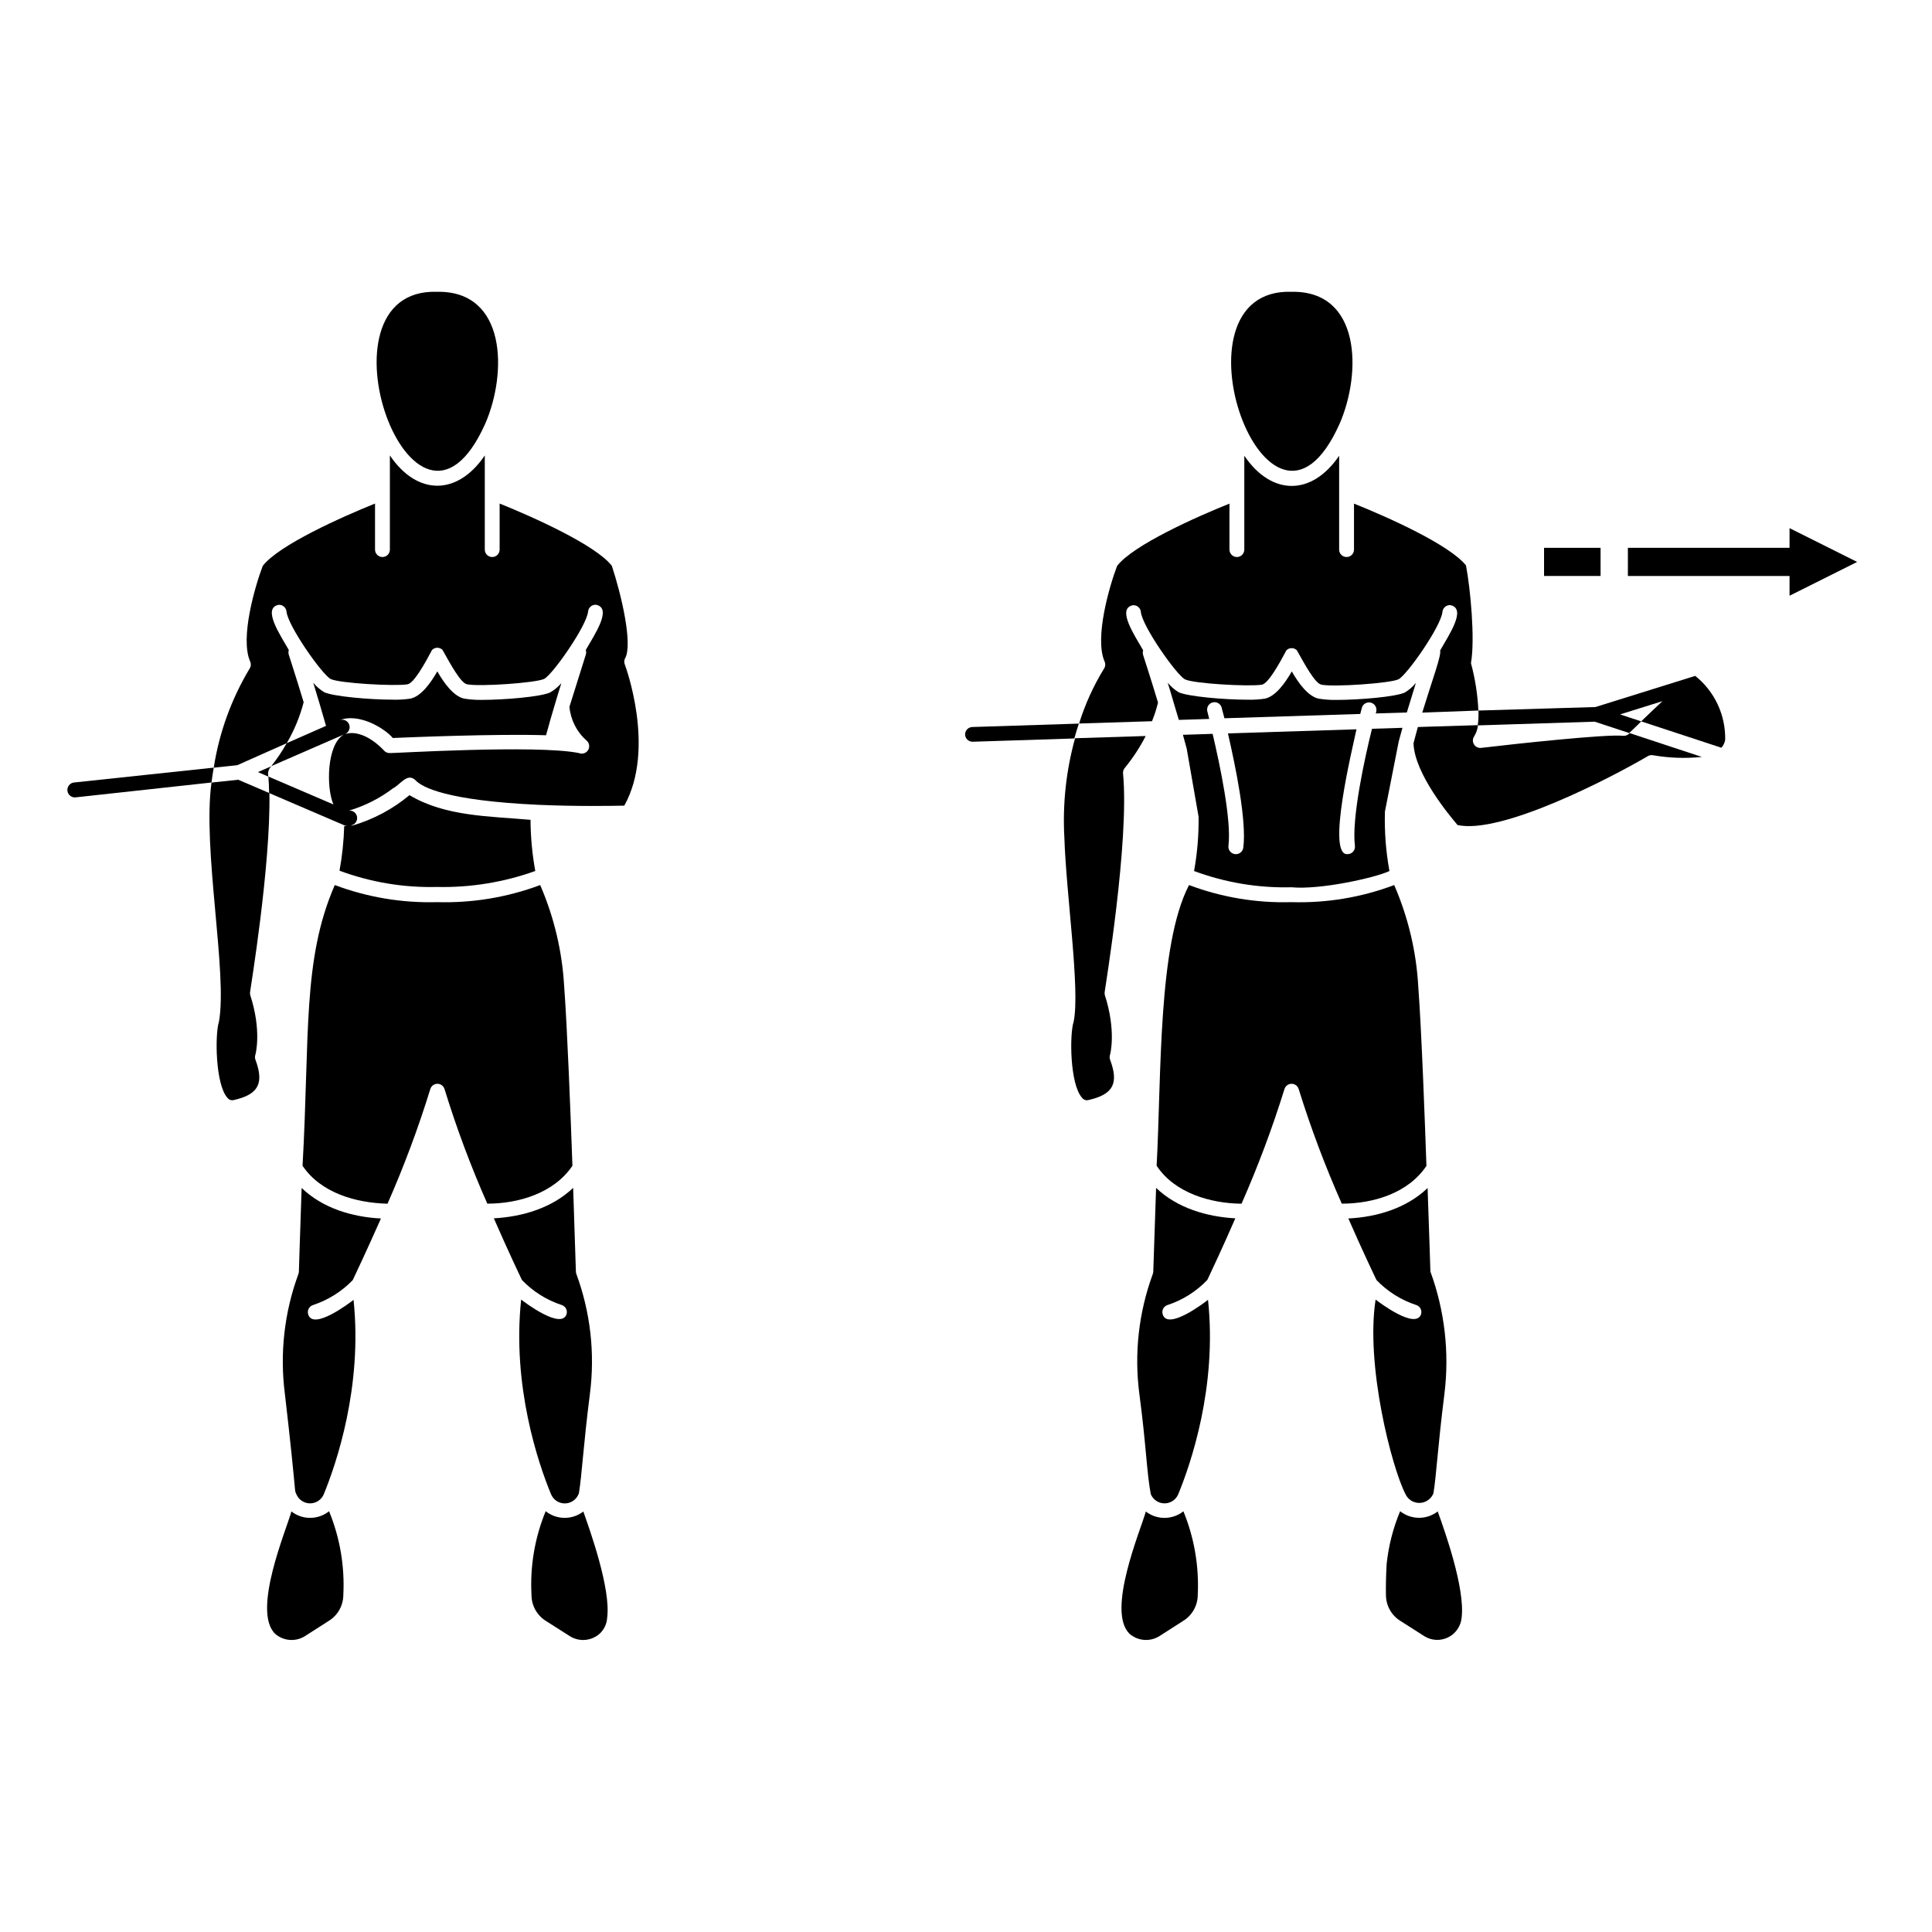
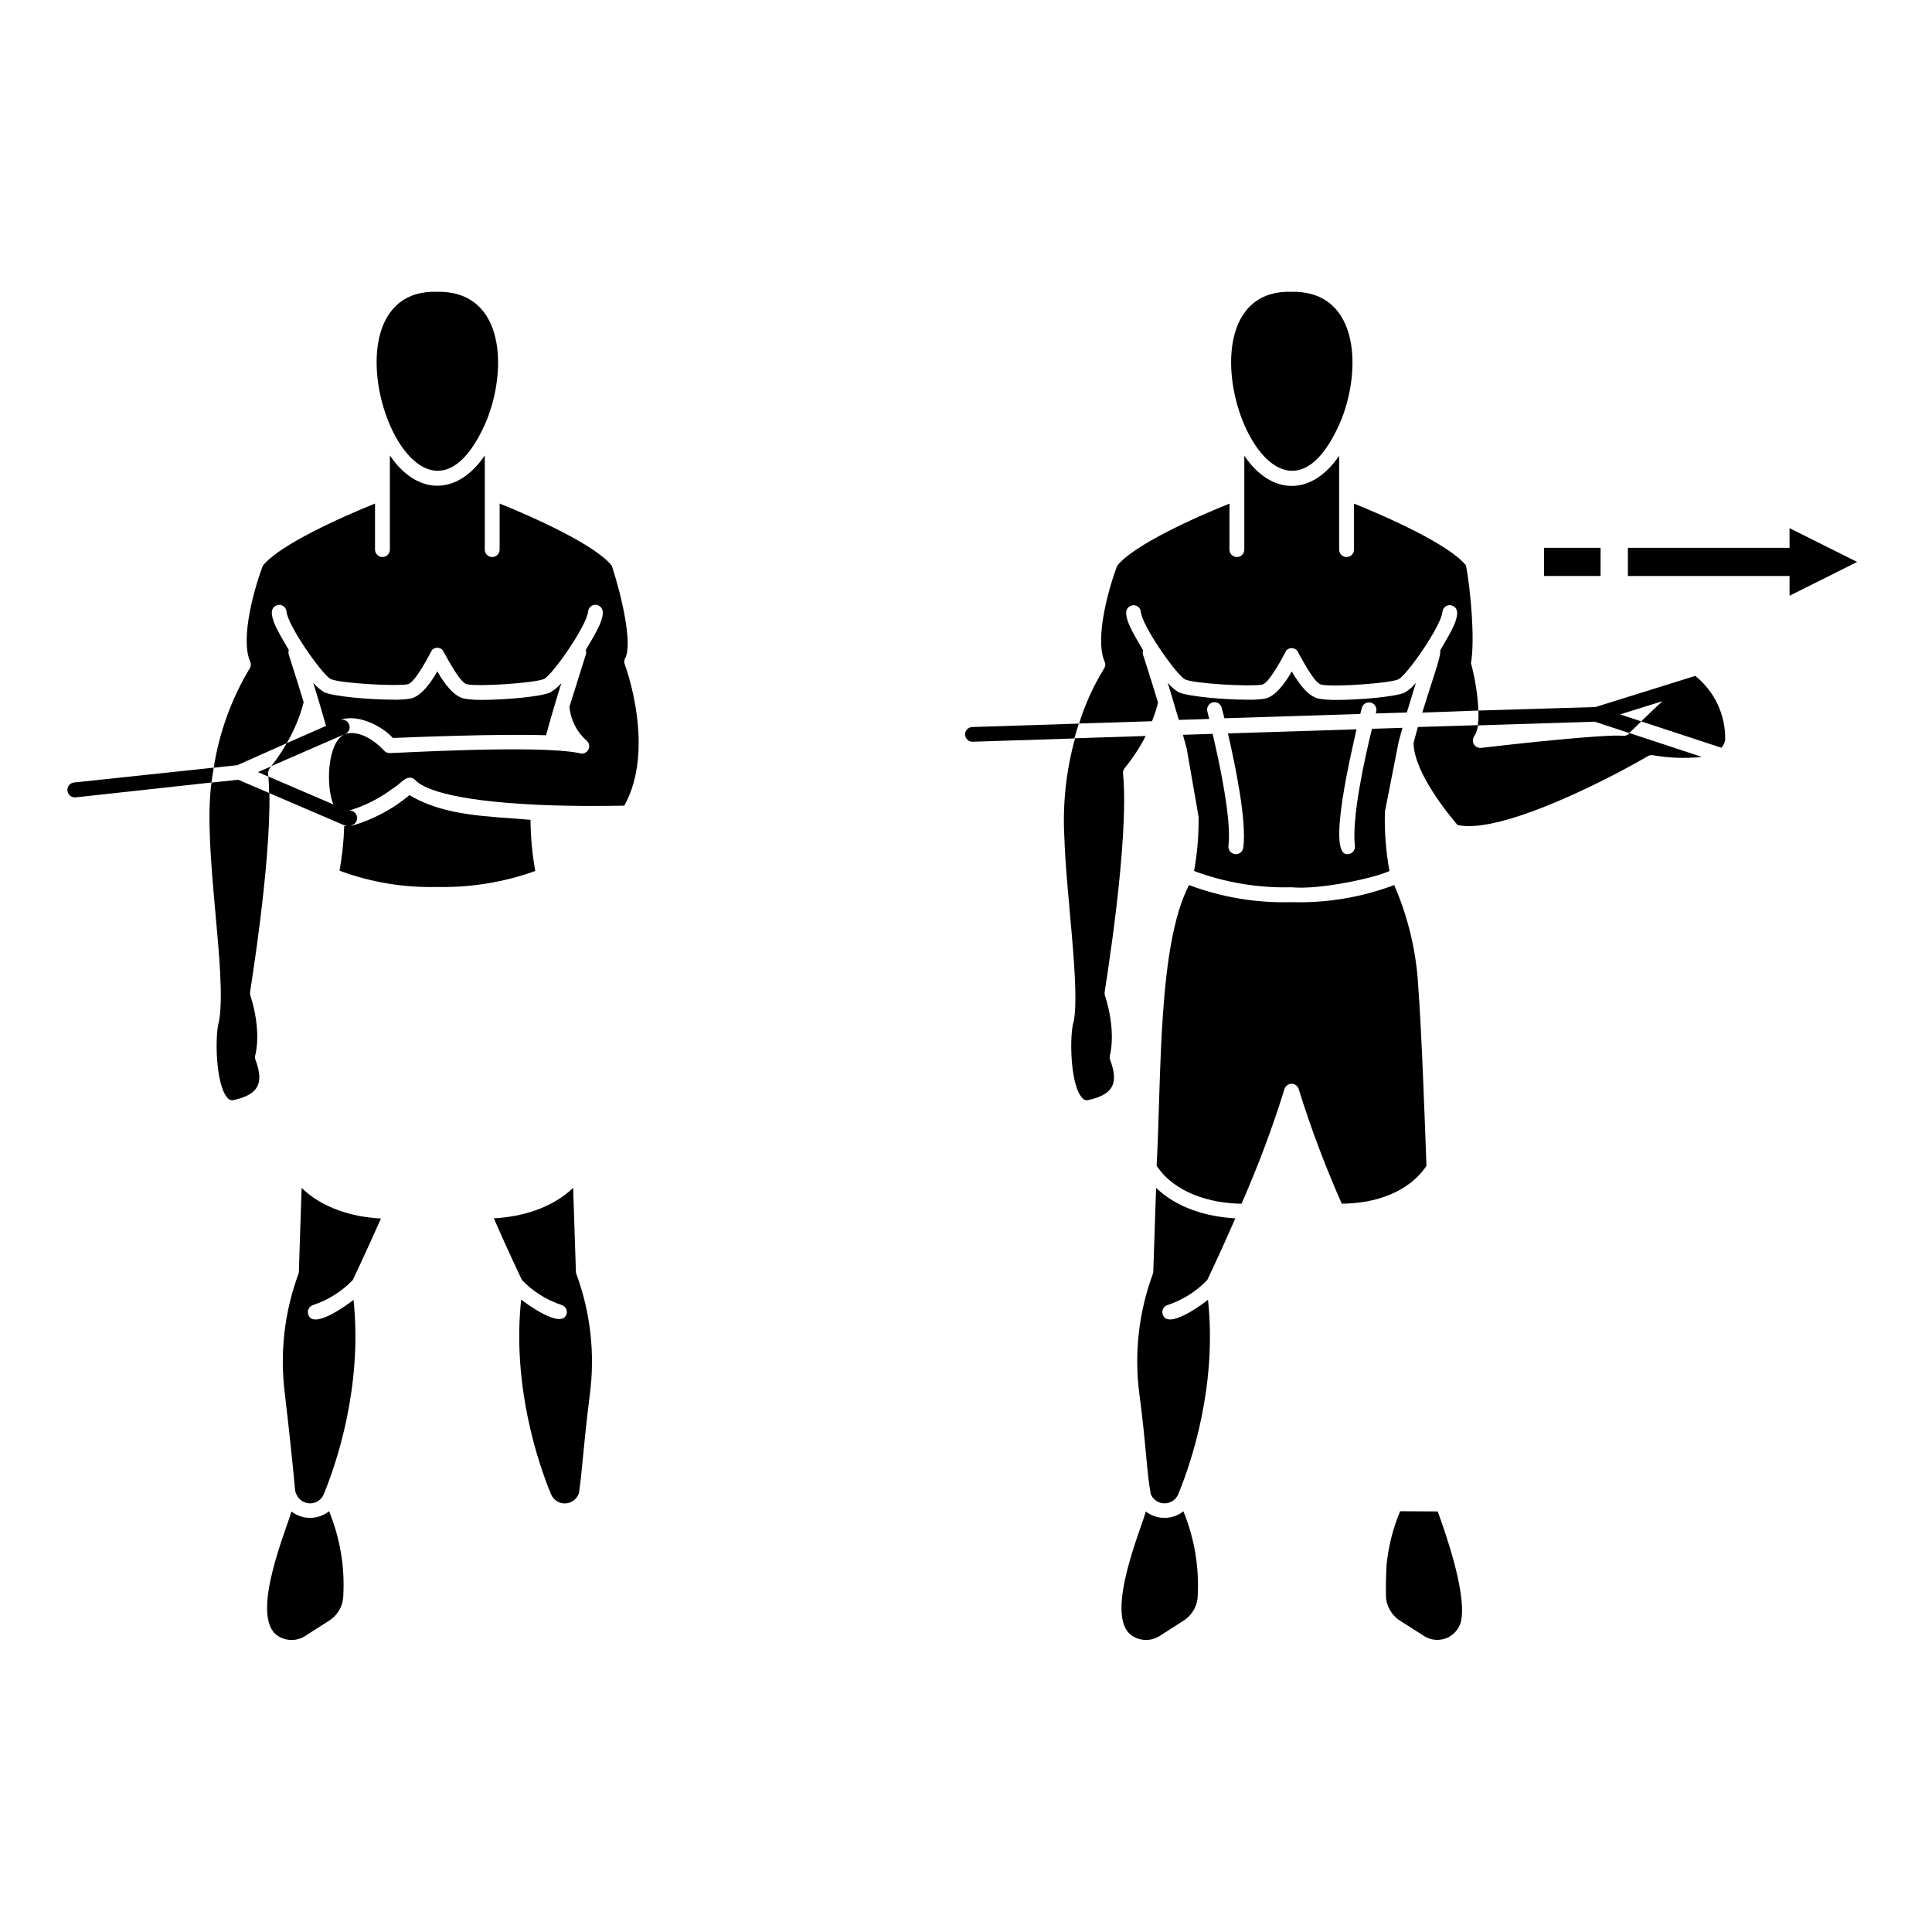
<svg xmlns="http://www.w3.org/2000/svg" fill="#000000" width="800px" height="800px" version="1.1" viewBox="144 144 512 512">
  <g>
-     <path d="m288.61 544.49c-2.891 7.027-4.176 14.613-3.758 22.199 0 2.754 1.402 5.32 3.719 6.809l6.496 4.133h-0.004c2.492 1.539 5.699 1.25 7.875-0.707 1.172-1.098 1.879-2.606 1.969-4.211 1.023-7.676-4.625-23.34-6.316-28.141l-0.004-0.004c-2.945 2.273-7.066 2.242-9.977-0.078z" />
    <path d="m282.11 488.4c-2.441 22.945 4.547 43.434 7.871 51.465l0.004-0.004c0.562 1.516 1.996 2.531 3.613 2.562 1.613 0.027 3.086-0.93 3.707-2.422l0.117-0.277c0.828-5.234 1.16-12.594 2.914-26.371 1.371-10.68 0.148-21.535-3.562-31.645-0.098-0.23-0.152-0.477-0.156-0.73 0 0-0.297-9.586-0.727-22.18-5.609 5.352-13.48 7.656-21.02 8.07 3.719 8.52 6.828 15.055 7.457 16.355 2.906 3.031 6.516 5.305 10.508 6.613 1.039 0.32 1.621 1.422 1.301 2.457-1.418 4.133-11.023-3.109-12.027-3.894z" />
    <path d="m215.54 347.49 0.355-0.414-3.543 1.535 2.773 1.199c-0.199-0.797-0.051-1.641 0.414-2.32z" />
    <path d="m309.63 318.52c2.144-3.719-0.965-16.906-3.484-24.562-4.211-5.492-20.961-12.988-29.738-16.512v12.203c0 1.086-0.879 1.969-1.965 1.969-1.09 0-1.969-0.883-1.969-1.969v-15.113-9.84c-7.223 10.668-17.91 10.727-25.152 0v24.953c0 1.086-0.879 1.969-1.969 1.969-1.086 0-1.969-0.883-1.969-1.969v-12.203c-8.797 3.543-25.586 11.039-29.758 16.531-1.969 5.156-6.082 19.031-3.344 25.309 0.301 0.641 0.23 1.395-0.176 1.969-4.812 8.043-8.027 16.938-9.465 26.195l6.238-0.668 13.105-5.828c1.988-3.398 3.5-7.051 4.488-10.863-2.125-7.027-3.938-12.516-3.938-12.574-0.129-0.41-0.129-0.852 0-1.258-2.223-3.938-7.106-11.039-2.754-11.965v-0.004c1.082-0.102 2.039 0.691 2.144 1.773 0.355 3.816 9.465 16.727 11.691 17.871 2.223 1.141 17.043 1.969 20.348 1.418 1.691-0.215 4.684-5.609 6.535-9.113v-0.004c0.766-0.762 2.008-0.762 2.773 0 1.969 3.504 4.84 8.895 6.535 9.113 3.324 0.668 18.164-0.375 20.367-1.418 2.203-1.043 11.316-14.051 11.672-17.871v0.004c0.043-0.523 0.297-1.008 0.699-1.344 0.402-0.336 0.922-0.496 1.445-0.449 4.367 0.945-0.512 8.031-2.754 11.984v0.004c0.137 0.406 0.137 0.848 0 1.258 0 0-1.969 6.238-4.328 13.777h-0.004c0.305 3.434 1.91 6.625 4.488 8.914 0.77 0.605 0.977 1.691 0.48 2.539s-1.539 1.199-2.449 0.824c-11.121-2.281-50.145 0.117-50.086 0-0.609 0.031-1.199-0.223-1.594-0.688 0 0-5.156-5.863-10.273-4.367 1-0.438 1.457-1.598 1.023-2.598s-1.598-1.461-2.598-1.023c5.273-2.144 12.281 2.32 14.188 4.684 4.781-0.195 27.258-1.141 40.621-0.727 0.809-2.973 1.613-5.766 2.422-8.441v-0.004c0.57-1.969 1.121-3.699 1.633-5.352-0.852 0.973-1.855 1.801-2.973 2.457-2.441 1.141-12.023 1.969-18.242 1.969-1.508 0.02-3.016-0.094-4.508-0.336-2.832-0.57-5.434-4.211-7.144-7.223-1.711 3.012-4.309 6.652-7.144 7.223h0.004c-1.527 0.227-3.066 0.32-4.606 0.277-6.219 0-15.742-0.848-18.223-1.969h-0.004c-1.102-0.676-2.086-1.523-2.91-2.519 1.141 3.66 2.32 7.695 3.387 11.434l-10.414 4.586c-1.203 2.133-2.57 4.164-4.094 6.082l19.285-8.402c-4.606 2.519-4.762 14.109-2.812 18.559l-17.238-7.398c0.117 1.359 0.176 2.832 0.195 4.367l20.074 8.621c0.238 0.098 0.492 0.152 0.746 0.156h-0.926 0.004c-0.117 3.961-0.531 7.91-1.242 11.809 8.254 3.066 17.02 4.531 25.82 4.309 8.871 0.199 17.703-1.234 26.059-4.231-0.812-4.477-1.234-9.012-1.262-13.559-10.766-0.965-22.574-0.848-32.078-6.535-4.41 3.676-9.527 6.41-15.035 8.031h-0.629c1.086-0.098 1.887-1.059 1.789-2.148-0.098-1.086-1.059-1.887-2.144-1.789 4.207-1.258 8.152-3.258 11.652-5.906 1.969-1.004 3.777-4.172 5.902-2.203 1.789 1.969 8.402 5.453 32.648 6.574 10.215 0.453 19.68 0.277 22.75 0.215 8.441-15.152 0.215-37.215 0.137-37.391h0.004c-0.215-0.512-0.199-1.094 0.039-1.594z" />
    <path d="m200.05 351.39c-2.441 17.574 4.309 50.598 1.969 63.391-1.082 3.324-0.945 16.609 2.242 20.133v-0.004c0.387 0.543 1.07 0.785 1.711 0.609 6.574-1.496 8.051-4.43 5.707-10.727v0.004c-0.141-0.414-0.141-0.867 0-1.281 0 0 1.77-6.18-1.379-15.863-0.066-0.305-0.066-0.617 0-0.922 0-0.355 5.453-33.102 5.098-52.547l-8.266-3.543z" />
-     <path d="m295.7 452.94c-0.473-13.285-1.359-36.43-2.184-47.488h-0.004c-0.512-9.273-2.664-18.379-6.356-26.902-8.719 3.258-17.988 4.797-27.297 4.527-9.254 0.258-18.469-1.277-27.137-4.527-8.641 19.777-6.613 40.109-8.543 74.391 4.879 7.242 14.168 9.84 22.516 10.055v0.004c4.359-9.898 8.145-20.035 11.336-30.367 0.242-0.84 1.016-1.418 1.887-1.418 0.875 0 1.645 0.578 1.891 1.418 3.176 10.328 6.961 20.461 11.336 30.348 8.266 0 17.652-2.777 22.555-10.039z" />
    <path d="m221.23 544.55c-1.359 4.898-10.488 26.332-4.348 32.395h-0.004c2.188 1.934 5.383 2.211 7.871 0.688l6.453-4.133h0.004c2.34-1.477 3.762-4.043 3.777-6.809 0.398-7.586-0.891-15.168-3.777-22.199-2.914 2.32-7.039 2.348-9.977 0.059z" />
    <path d="m272.57 256.34c5.902-13.5 5.668-35.305-12.695-35.012-34.086-1.141-6.199 77.047 12.695 35.012z" />
    <path d="m226.99 489.84c3.977-1.32 7.574-3.582 10.488-6.594 0.59-1.219 3.719-7.871 7.477-16.336-7.598-0.375-15.449-2.715-21.02-8.09-0.434 12.574-0.727 22.16-0.727 22.16-0.004 0.254-0.059 0.5-0.156 0.73-3.711 10.109-4.934 20.965-3.562 31.645 1.457 12.398 2.32 21.215 2.695 25.367 0.02 0.426 0.137 0.844 0.336 1.223 0.602 1.488 2.047 2.461 3.652 2.461s3.051-0.973 3.648-2.461c3.285-8.012 10.293-28.418 7.871-51.465-1.043 0.809-10.586 8.07-11.984 3.938-0.191-0.512-0.164-1.082 0.082-1.57 0.242-0.488 0.676-0.855 1.199-1.008z" />
    <path d="m498.99 256.34c5.902-13.48 5.668-35.305-12.652-35.012-34.125-1.16-6.18 77.066 12.652 35.012z" />
-     <path d="m515.05 544.49c-1.875 4.484-3.078 9.219-3.582 14.055-0.195 3.543-0.215 6.375-0.176 8.129v-0.004c-0.004 2.766 1.406 5.344 3.738 6.828l6.477 4.133c1.91 1.176 4.293 1.277 6.297 0.273 2.004-1.008 3.344-2.977 3.543-5.211 0.965-7.754-4.508-23.105-6.336-28.141v-0.004c-2.941 2.269-7.047 2.246-9.961-0.059z" />
-     <path d="m508.55 488.4c-2.695 17.359 4.231 44.34 7.871 51.465v-0.004c0.629 1.453 2.047 2.402 3.625 2.43 1.582 0.031 3.031-0.863 3.715-2.289 0.031-0.102 0.07-0.203 0.117-0.297 0.766-4.547 1.082-11.809 2.914-26.352 1.344-10.934 0.066-22.031-3.719-32.375 0 0-0.297-9.566-0.746-22.141-5.57 5.352-13.422 7.695-21 8.07 3.719 8.5 6.828 15.016 7.457 16.316 2.906 3.031 6.516 5.305 10.512 6.613 1.035 0.32 1.617 1.422 1.297 2.457-1.438 4.133-11.039-3.109-12.043-3.894z" />
+     <path d="m515.05 544.49c-1.875 4.484-3.078 9.219-3.582 14.055-0.195 3.543-0.215 6.375-0.176 8.129v-0.004c-0.004 2.766 1.406 5.344 3.738 6.828l6.477 4.133c1.91 1.176 4.293 1.277 6.297 0.273 2.004-1.008 3.344-2.977 3.543-5.211 0.965-7.754-4.508-23.105-6.336-28.141v-0.004z" />
    <path d="m426.07 365.99c0.453 14.82 4.211 40.324 2.461 48.766-1.121 3.324-1.004 16.57 2.203 20.133 0.387 0.559 1.078 0.809 1.73 0.629 6.574-1.496 8.07-4.41 5.707-10.727l0.004 0.004c-0.145-0.414-0.145-0.867 0-1.281 0 0 1.73-6.16-1.398-15.863-0.07-0.305-0.07-0.617 0-0.922 0-0.414 6.574-39.754 4.84-57.762-0.051-0.547 0.129-1.09 0.492-1.496 2.133-2.606 3.977-5.43 5.512-8.422l-18.715 0.59c-2.379 8.57-3.336 17.473-2.836 26.352z" />
    <path d="m532.5 293.84c-4.367-5.492-20.941-12.891-29.676-16.375v12.184c0 1.086-0.883 1.969-1.969 1.969s-1.969-0.883-1.969-1.969v-15.035-9.84c-7.223 10.668-17.91 10.668-25.133 0v9.84 15.035c0 1.086-0.879 1.969-1.965 1.969-1.09 0-1.969-0.883-1.969-1.969v-12.184c-8.816 3.523-25.586 11.02-29.777 16.512-1.969 5.156-6.062 19.031-3.324 25.309 0.297 0.641 0.23 1.395-0.18 1.969-2.777 4.539-4.988 9.406-6.57 14.484l19.324-0.609c0.656-1.605 1.188-3.254 1.594-4.941-2.106-7.008-3.938-12.516-3.938-12.574h0.004c-0.141-0.406-0.141-0.852 0-1.258-2.223-3.938-7.106-11.039-2.754-11.965h-0.004c1.082-0.105 2.043 0.688 2.144 1.77 0.355 3.816 9.465 16.727 11.691 17.871 2.223 1.141 17.043 1.969 20.348 1.418 1.691-0.215 4.684-5.629 6.535-9.113 0.77-0.766 2.008-0.766 2.773 0 1.969 3.504 4.84 8.895 6.535 9.113 3.305 0.668 18.164-0.375 20.367-1.418 2.203-1.043 11.316-14.051 11.672-17.871 0.047-0.523 0.297-1.008 0.699-1.344 0.402-0.336 0.922-0.496 1.445-0.445 4.367 0.945-0.512 8.031-2.754 12.004 0.375 1.277-2.106 7.871-4.742 16.473l14.875-0.551c-0.195-4.246-0.855-8.457-1.965-12.559 1.121-6.336-0.141-19.777-1.32-25.898z" />
    <path d="m574.03 338.99c-4.348-0.473-28.555 2.144-37.512 3.207h0.004c-0.77 0.086-1.52-0.285-1.914-0.953-0.398-0.668-0.363-1.504 0.082-2.137 0.547-0.891 0.883-1.895 0.984-2.934l-15.922 0.492c-0.395 1.418-0.789 2.856-1.16 4.328 0.277 8.109 9.645 19.246 11.672 21.648 11.512 2.539 40.207-12.262 50.441-18.262h-0.004c0.41-0.238 0.895-0.324 1.359-0.234 4.273 0.742 8.633 0.895 12.949 0.449l-19.129-6.316c-0.461 0.531-1.152 0.797-1.852 0.711z" />
    <path d="m447.66 544.57c-1.379 4.922-10.488 26.332-4.348 32.375h-0.004c2.191 1.926 5.383 2.207 7.875 0.688l6.453-4.133c2.34-1.477 3.762-4.043 3.781-6.809 0.375-7.582-0.922-15.152-3.801-22.18-2.91 2.305-7.019 2.328-9.957 0.059z" />
    <path d="m519.22 324.98c-0.82 1.008-1.805 1.863-2.91 2.539-2.422 1.141-12.023 1.969-18.242 1.969h-0.004c-1.535 0.023-3.066-0.09-4.582-0.336-2.832-0.57-5.434-4.211-7.144-7.223-1.711 3.012-4.309 6.652-7.144 7.223-1.523 0.227-3.066 0.32-4.606 0.277-6.219 0-15.742-0.848-18.223-1.969-1.109-0.676-2.094-1.531-2.914-2.539 0.434 1.438 0.926 2.973 1.379 4.586 0.453 1.613 1.062 3.523 1.574 5.273l8.051-0.254c-0.297-1.18-0.473-1.969-0.492-1.969h-0.004c-0.273-1.043 0.34-2.113 1.379-2.402 0.504-0.137 1.043-0.07 1.496 0.188 0.453 0.258 0.785 0.688 0.926 1.191 0 0.195 0.336 1.219 0.727 2.812l35.996-1.141c0.234-0.945 0.395-1.535 0.434-1.672 0.309-1.016 1.367-1.598 2.391-1.324 1.027 0.277 1.648 1.316 1.406 2.348 0 0 0 0.195-0.137 0.512l8.246-0.254c0.844-2.738 1.672-5.453 2.398-7.836z" />
    <path d="m453.43 489.84c3.996-1.316 7.606-3.594 10.508-6.633l0.234-0.473c1.004-2.125 3.836-8.148 7.203-15.863-7.559-0.414-15.41-2.715-21-8.07-0.434 12.594-0.746 22.18-0.746 22.18h0.004c-0.016 0.25-0.066 0.496-0.16 0.73-3.707 10.109-4.926 20.965-3.539 31.645 1.789 13.363 1.969 21.059 3.031 26.586l-0.004 0.004c0.602 1.488 2.047 2.461 3.652 2.461s3.051-0.973 3.652-2.461c3.285-7.988 10.332-28.398 7.871-51.484-1.023 0.828-10.586 8.09-11.984 3.938v-0.004c-0.188-0.508-0.156-1.07 0.086-1.555 0.242-0.48 0.672-0.844 1.191-1z" />
    <path d="m522.02 452.96c-0.375-10.844-1.277-35.641-2.164-47.508-0.516-9.273-2.676-18.383-6.379-26.902-8.707 3.277-17.977 4.816-27.277 4.527-9.238 0.266-18.445-1.27-27.098-4.527-8.266 15.961-7.281 50.184-8.582 74.391 4.801 7.242 14.309 9.977 22.496 10.055v0.004c4.363-9.898 8.164-20.039 11.375-30.367 0.246-0.84 1.016-1.418 1.891-1.418s1.645 0.578 1.887 1.418c3.215 10.328 7.027 20.461 11.414 30.348 8.348 0 17.613-2.777 22.438-10.02z" />
    <path d="m514.68 340.48c0.316-1.199 0.648-2.402 0.984-3.602l-8.07 0.254c-1.969 7.871-5.434 23.852-4.527 30.996v0.004c0.074 0.562-0.102 1.133-0.477 1.559-0.379 0.43-0.922 0.668-1.492 0.664-5.707 0.434 1.477-28.676 2.383-33.082l-34.066 1.082c1.969 8.562 5 23.086 4.074 30.27-0.137 1.086-1.129 1.859-2.215 1.723-1.086-0.137-1.859-1.129-1.723-2.215 0.848-6.75-2.262-21.453-4.191-29.656l-7.871 0.254c0.336 1.258 0.688 2.481 1.004 3.68l3.148 18.047c0.059 4.816-0.34 9.629-1.199 14.367 8.246 3.07 17.004 4.535 25.801 4.309 7.734 0.727 22.395-2.578 25.977-4.309-0.949-5.191-1.352-10.469-1.199-15.746z" />
    <path d="m636.16 292.92-17.91-8.953v5.215h-42.844v7.461h42.844v5.234z" />
    <path d="m553.19 289.18h14.977v7.457h-14.977z" />
    <path d="m163.62 351.37c-1.086 0.121-1.871 1.098-1.75 2.188 0.117 1.086 1.098 1.871 2.184 1.75l35.996-3.938c0.172-1.312 0.367-2.625 0.59-3.938z" />
    <path d="m593.26 323.11-0.395 0.137-0.848 0.254-25.211 7.871-31.016 0.93c0.078 1.312 0.016 2.633-0.176 3.934l30.996-0.984 9.152 3.012c1.043-1.043 2.106-1.969 3.168-3.09l-5.59-1.852 11.219-3.504c-1.77 1.652-3.699 3.484-5.629 5.352l21.254 6.988v0.004c0.52-0.586 0.867-1.301 1.004-2.066 0.145-6.59-2.785-12.867-7.93-16.984z" />
    <path d="m399.76 338.6c0 0.52 0.207 1.023 0.578 1.391 0.367 0.367 0.867 0.578 1.391 0.578l26.98-0.867c0.395-1.398 0.789-2.715 1.199-3.938l-28.301 0.906h0.004c-1.027 0.062-1.832 0.902-1.852 1.93z" />
  </g>
</svg>